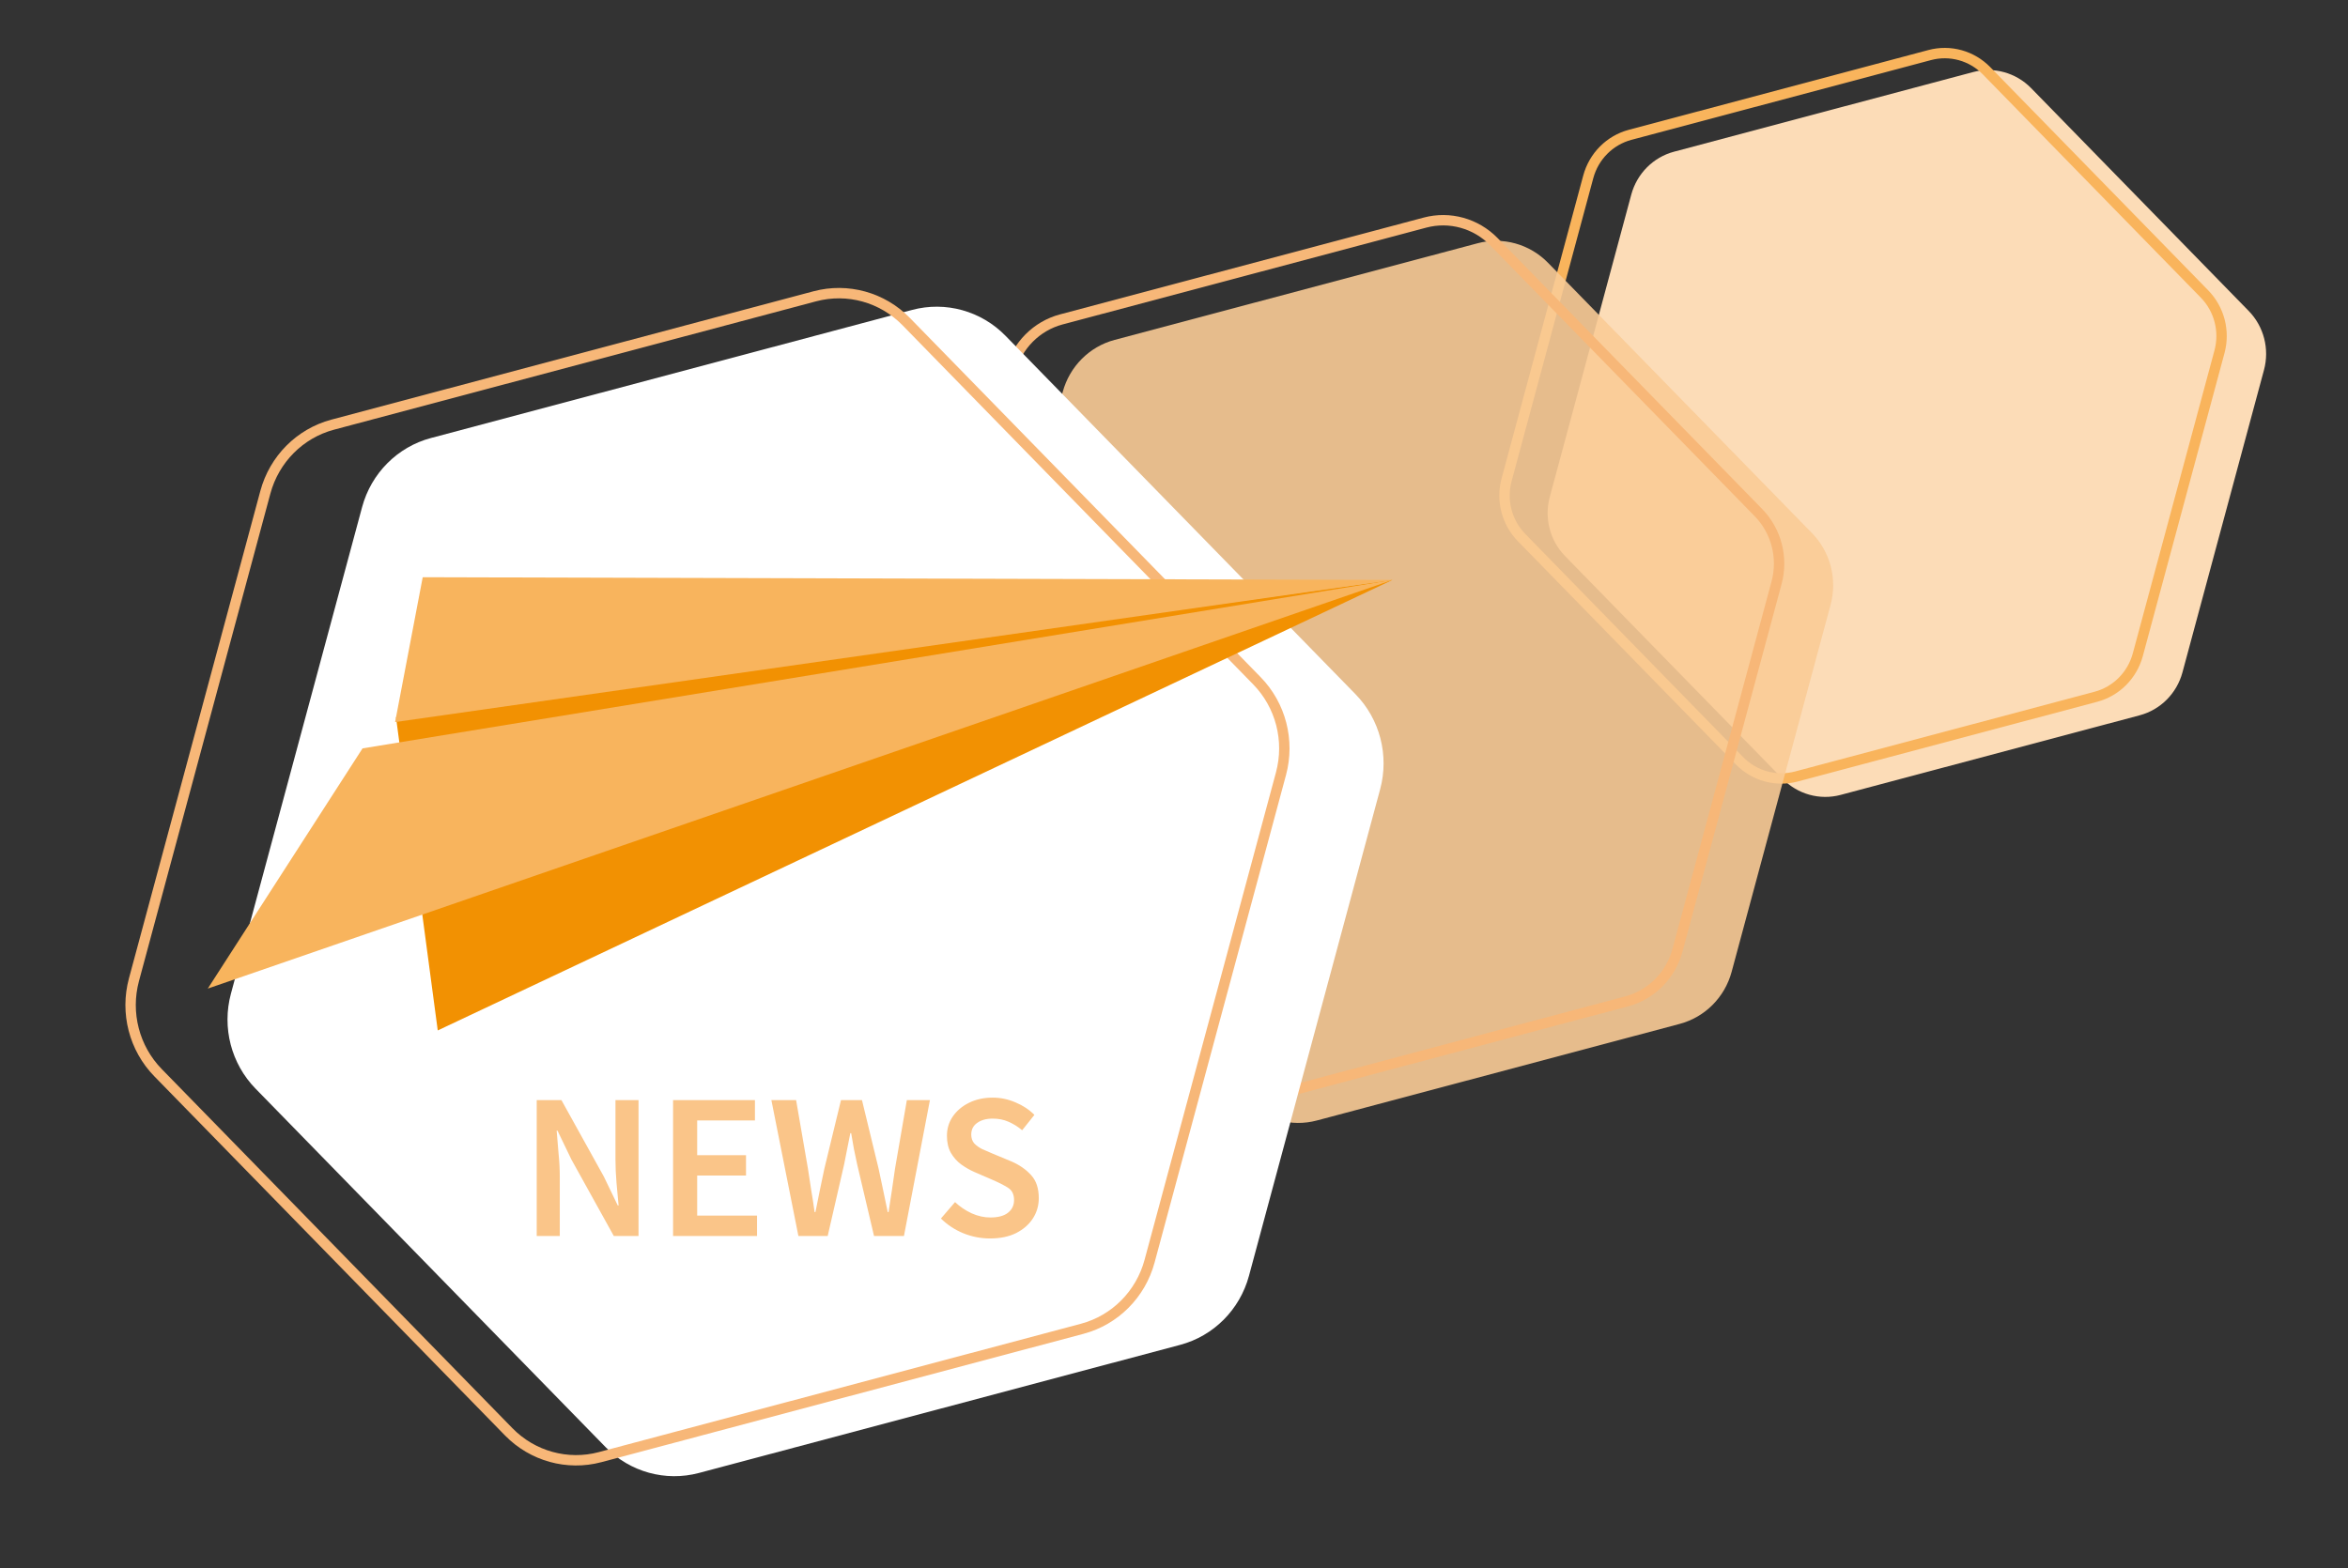
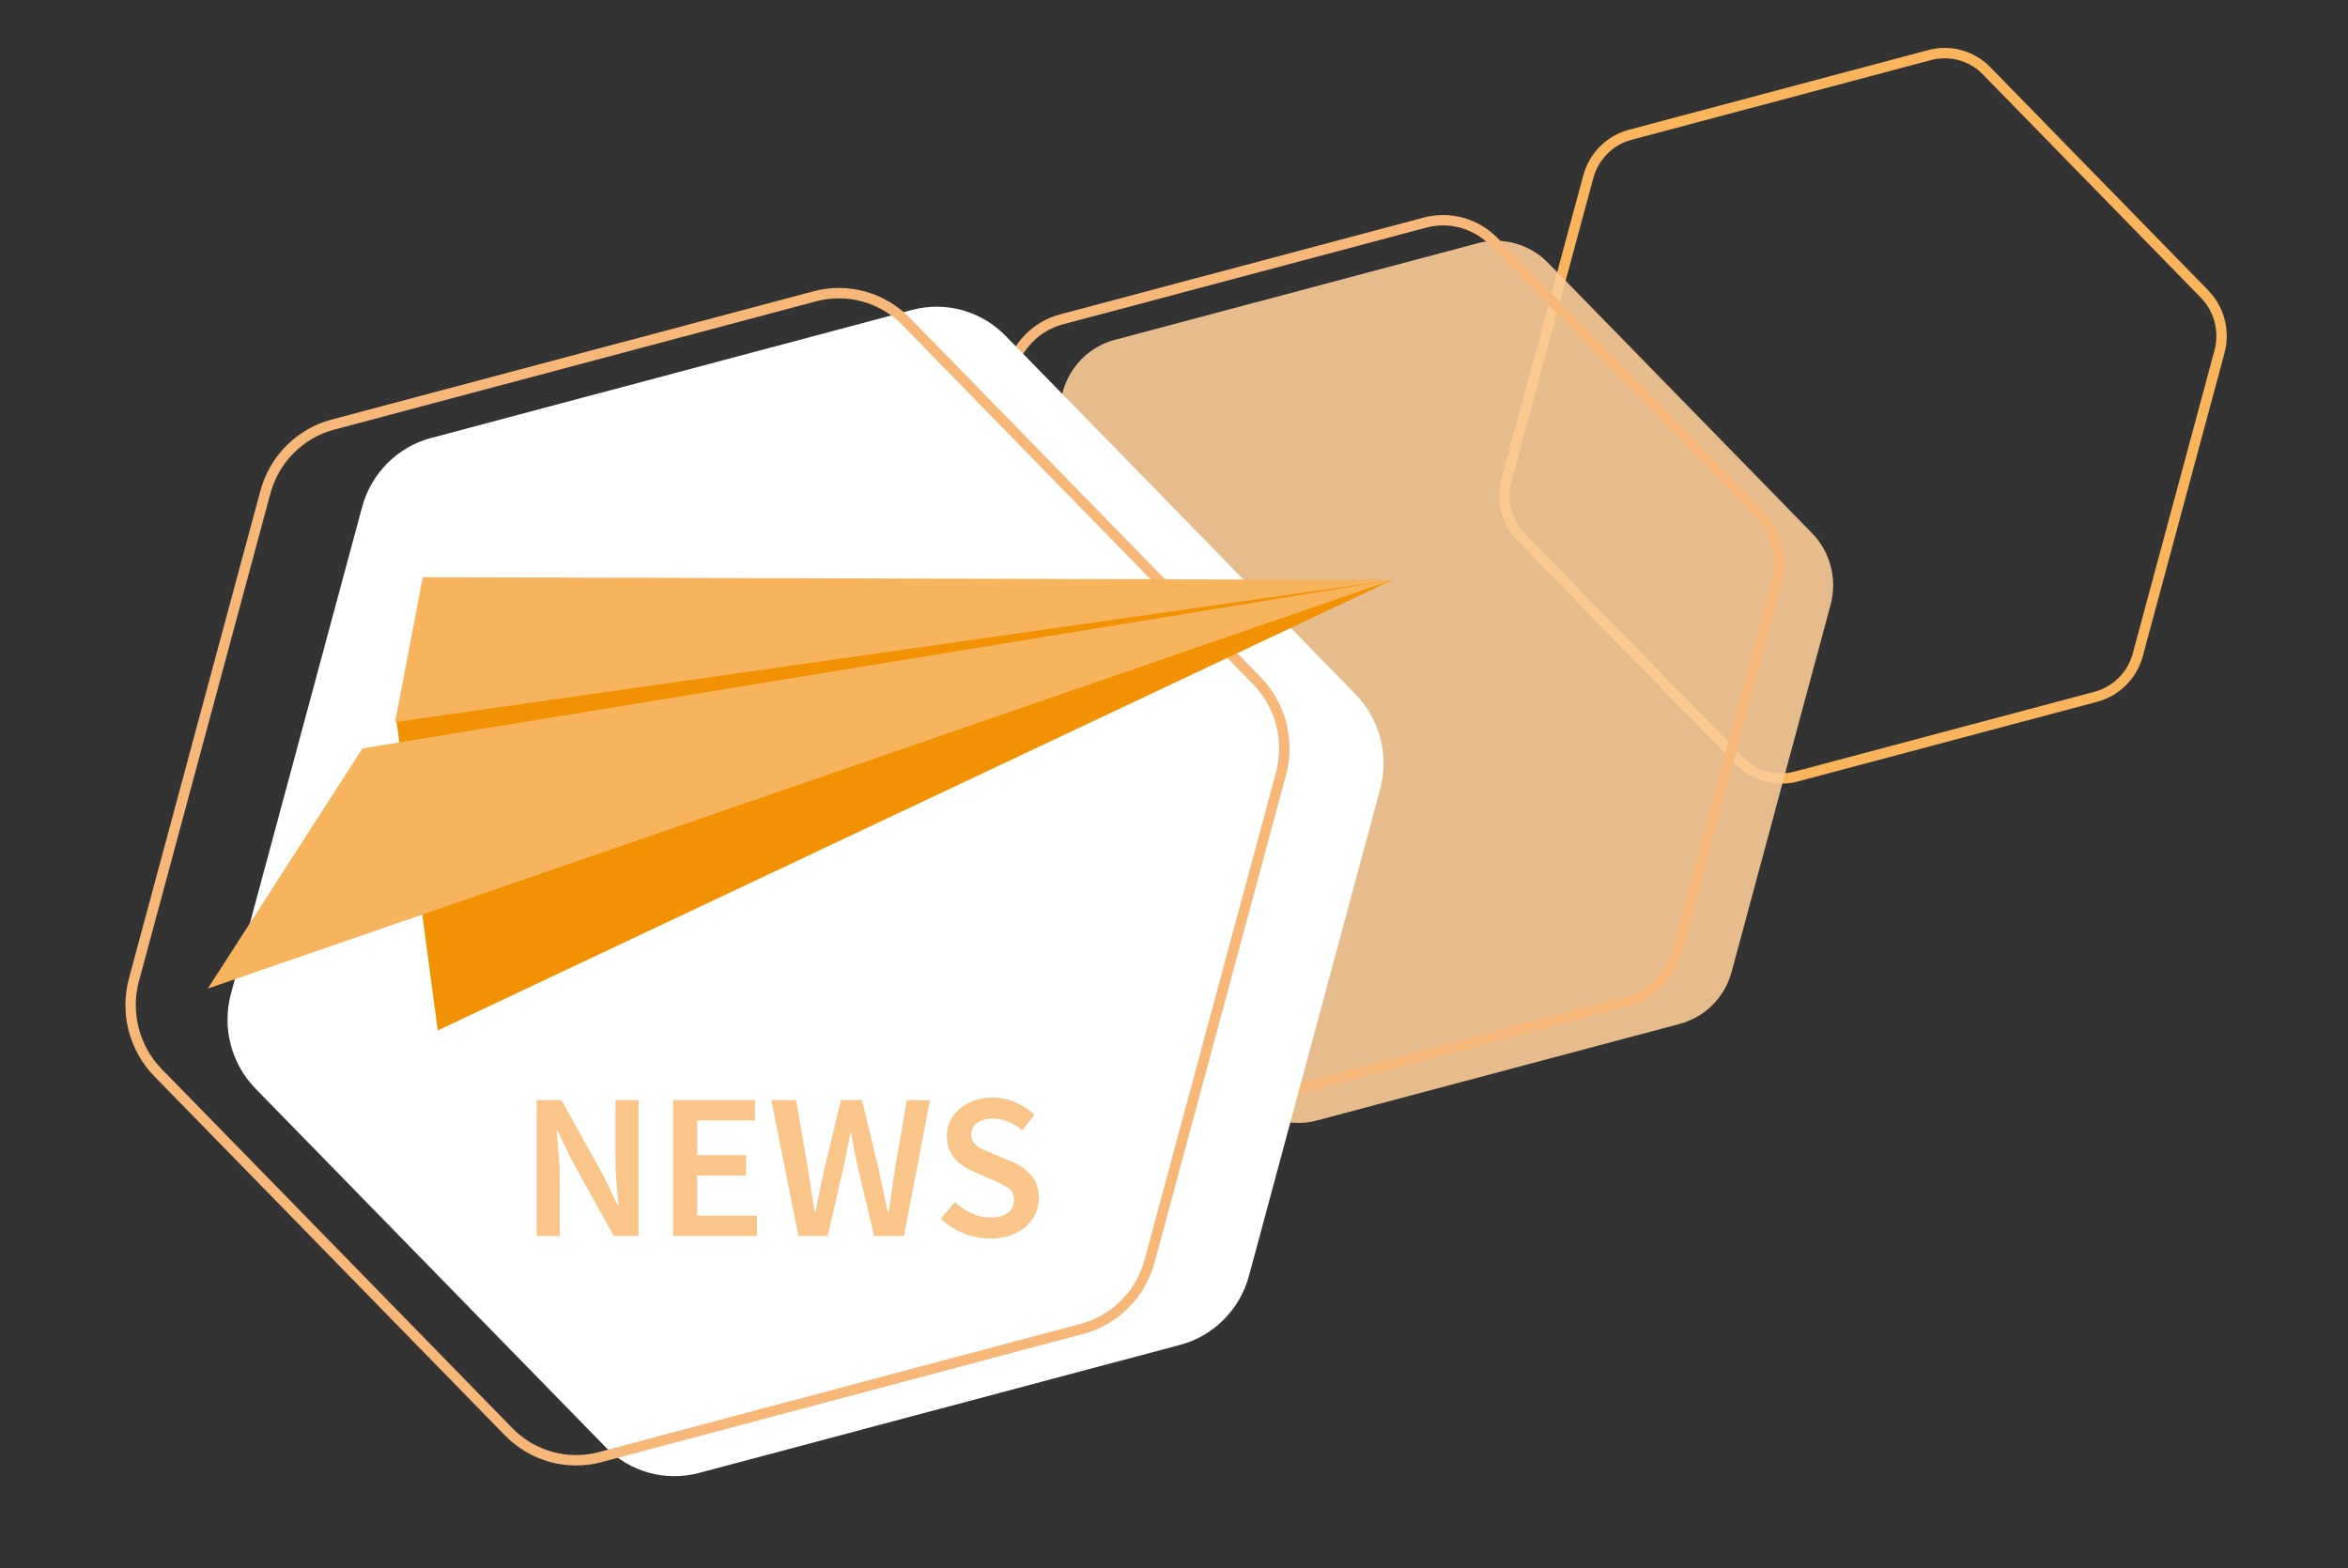
<svg xmlns="http://www.w3.org/2000/svg" width="226" height="151" viewBox="0 0 226 151" fill="none">
  <rect x="0" y="0" width="226" height="151" fill="#333333" stroke="none" />
-   <path d="M150.638 53.536C149.182 52.045 148.621 49.878 149.167 47.853L157.013 18.739C157.559 16.714 159.128 15.138 161.13 14.605L189.916 6.939C191.917 6.406 194.048 6.997 195.504 8.488L216.442 29.938C217.899 31.429 218.46 33.596 217.914 35.62L210.067 64.735C209.521 66.76 207.952 68.336 205.95 68.869L177.165 76.534C175.163 77.068 173.033 76.477 171.576 74.985L150.638 53.536Z" fill="#FCDCB7" />
  <path d="M146.453 51.757C145.028 50.297 144.479 48.177 145.013 46.196L152.874 17.026C153.408 15.044 154.944 13.502 156.904 12.98L185.743 5.3C187.702 4.779 189.787 5.357 191.212 6.816L212.19 28.306C213.615 29.766 214.164 31.886 213.63 33.868L205.769 63.037C205.234 65.019 203.698 66.561 201.739 67.083L172.9 74.763C170.941 75.284 168.856 74.707 167.431 73.247L146.453 51.757Z" stroke="#F9B45C" />
  <path d="M94.551 79.972C92.784 78.162 92.103 75.533 92.765 73.075L102.288 37.741C102.951 35.284 104.855 33.372 107.285 32.725L142.219 23.422C144.648 22.774 147.234 23.491 149.001 25.302L174.412 51.333C176.18 53.143 176.86 55.772 176.198 58.23L166.675 93.563C166.013 96.021 164.108 97.933 161.679 98.58L126.745 107.883C124.315 108.53 121.73 107.814 119.962 106.003L94.551 79.972Z" fill="#FACB96" fill-opacity="0.9" />
-   <path d="M89.472 77.813C87.743 76.041 87.076 73.468 87.725 71.064L97.265 35.663C97.913 33.258 99.778 31.386 102.155 30.753L137.155 21.433C139.533 20.799 142.063 21.501 143.793 23.273L169.252 49.353C170.981 51.124 171.647 53.697 170.999 56.102L161.458 91.503C160.81 93.908 158.946 95.779 156.568 96.412L121.569 105.733C119.191 106.366 116.661 105.665 114.931 103.893L89.472 77.813Z" stroke="#F7B778" />
+   <path d="M89.472 77.813C87.743 76.041 87.076 73.468 87.725 71.064L97.265 35.663C97.913 33.258 99.778 31.386 102.155 30.753L137.155 21.433C139.533 20.799 142.063 21.501 143.793 23.273L169.252 49.353C170.981 51.124 171.647 53.697 170.999 56.102L161.458 91.503C160.81 93.908 158.946 95.779 156.568 96.412L121.569 105.733L89.472 77.813Z" stroke="#F7B778" />
  <path d="M24.595 104.814C22.252 102.414 21.349 98.928 22.228 95.67L34.853 48.825C35.731 45.566 38.256 43.031 41.477 42.173L87.793 29.839C91.014 28.981 94.442 29.932 96.785 32.332L130.475 66.844C132.818 69.244 133.721 72.729 132.842 75.987L120.217 122.833C119.339 126.091 116.814 128.627 113.593 129.484L67.277 141.818C64.056 142.676 60.628 141.726 58.285 139.326L24.595 104.814Z" fill="white" />
  <path d="M15.21 103.278C12.917 100.929 12.034 97.517 12.893 94.329L25.542 47.395C26.401 44.206 28.873 41.725 32.025 40.886L78.428 28.528C81.58 27.689 84.934 28.619 87.228 30.968L120.981 65.545C123.274 67.894 124.157 71.305 123.298 74.493L110.649 121.427C109.79 124.616 107.318 127.097 104.166 127.936L57.763 140.294C54.611 141.133 51.256 140.203 48.963 137.855L15.21 103.278Z" stroke="#F7B778" />
  <path d="M42.134 99.211L38.115 69.056L134.027 55.835L42.134 99.211Z" fill="#F29102" />
  <path d="M40.687 55.575L38.03 69.522L134.027 55.835L40.687 55.575Z" fill="#F8B45D" />
  <path d="M20 95.181L34.894 72.056L134.027 55.835L20 95.181Z" fill="#F8B45D" />
  <path d="M51.66 119V105.92H54.04L58.12 113.28L59.46 116.06H59.54C59.487 115.393 59.42 114.667 59.34 113.88C59.273 113.093 59.24 112.333 59.24 111.6V105.92H61.46V119H59.08L55 111.64L53.66 108.86H53.58C53.633 109.553 53.693 110.28 53.76 111.04C53.84 111.8 53.88 112.547 53.88 113.28V119H51.66ZM64.785 119V105.92H72.665V107.88H67.105V111.22H71.805V113.18H67.105V117.04H72.865V119H64.785ZM76.847 119L74.247 105.92H76.627L77.767 112.52C77.873 113.213 77.98 113.913 78.087 114.62C78.207 115.313 78.313 116.007 78.407 116.7H78.487C78.633 116.007 78.773 115.313 78.907 114.62C79.053 113.913 79.2 113.213 79.347 112.52L80.947 105.92H82.967L84.567 112.52C84.713 113.2 84.86 113.893 85.007 114.6C85.153 115.293 85.3 115.993 85.447 116.7H85.527C85.633 115.993 85.74 115.293 85.847 114.6C85.953 113.907 86.053 113.213 86.147 112.52L87.287 105.92H89.507L87.007 119H84.127L82.507 112.12C82.4 111.613 82.293 111.107 82.187 110.6C82.093 110.093 82.007 109.593 81.927 109.1H81.847C81.753 109.593 81.653 110.093 81.547 110.6C81.453 111.107 81.353 111.613 81.247 112.12L79.667 119H76.847ZM95.285 119.24C94.405 119.24 93.551 119.073 92.725 118.74C91.911 118.407 91.191 117.933 90.565 117.32L91.925 115.74C92.391 116.18 92.925 116.54 93.525 116.82C94.125 117.087 94.725 117.22 95.325 117.22C96.071 117.22 96.638 117.067 97.025 116.76C97.411 116.453 97.605 116.047 97.605 115.54C97.605 114.993 97.411 114.6 97.025 114.36C96.651 114.12 96.171 113.873 95.585 113.62L93.785 112.84C93.358 112.653 92.938 112.413 92.525 112.12C92.125 111.827 91.791 111.453 91.525 111C91.271 110.547 91.145 110 91.145 109.36C91.145 108.667 91.331 108.047 91.705 107.5C92.091 106.94 92.611 106.5 93.265 106.18C93.931 105.847 94.691 105.68 95.545 105.68C96.305 105.68 97.038 105.833 97.745 106.14C98.451 106.433 99.058 106.833 99.565 107.34L98.385 108.82C97.971 108.473 97.531 108.2 97.065 108C96.611 107.8 96.105 107.7 95.545 107.7C94.931 107.7 94.431 107.84 94.045 108.12C93.671 108.387 93.485 108.76 93.485 109.24C93.485 109.573 93.578 109.853 93.765 110.08C93.965 110.293 94.225 110.48 94.545 110.64C94.865 110.787 95.205 110.933 95.565 111.08L97.345 111.82C98.118 112.153 98.751 112.593 99.245 113.14C99.738 113.673 99.985 114.413 99.985 115.36C99.985 116.067 99.798 116.713 99.425 117.3C99.051 117.887 98.511 118.36 97.805 118.72C97.111 119.067 96.271 119.24 95.285 119.24Z" fill="#FAC589" />
</svg>